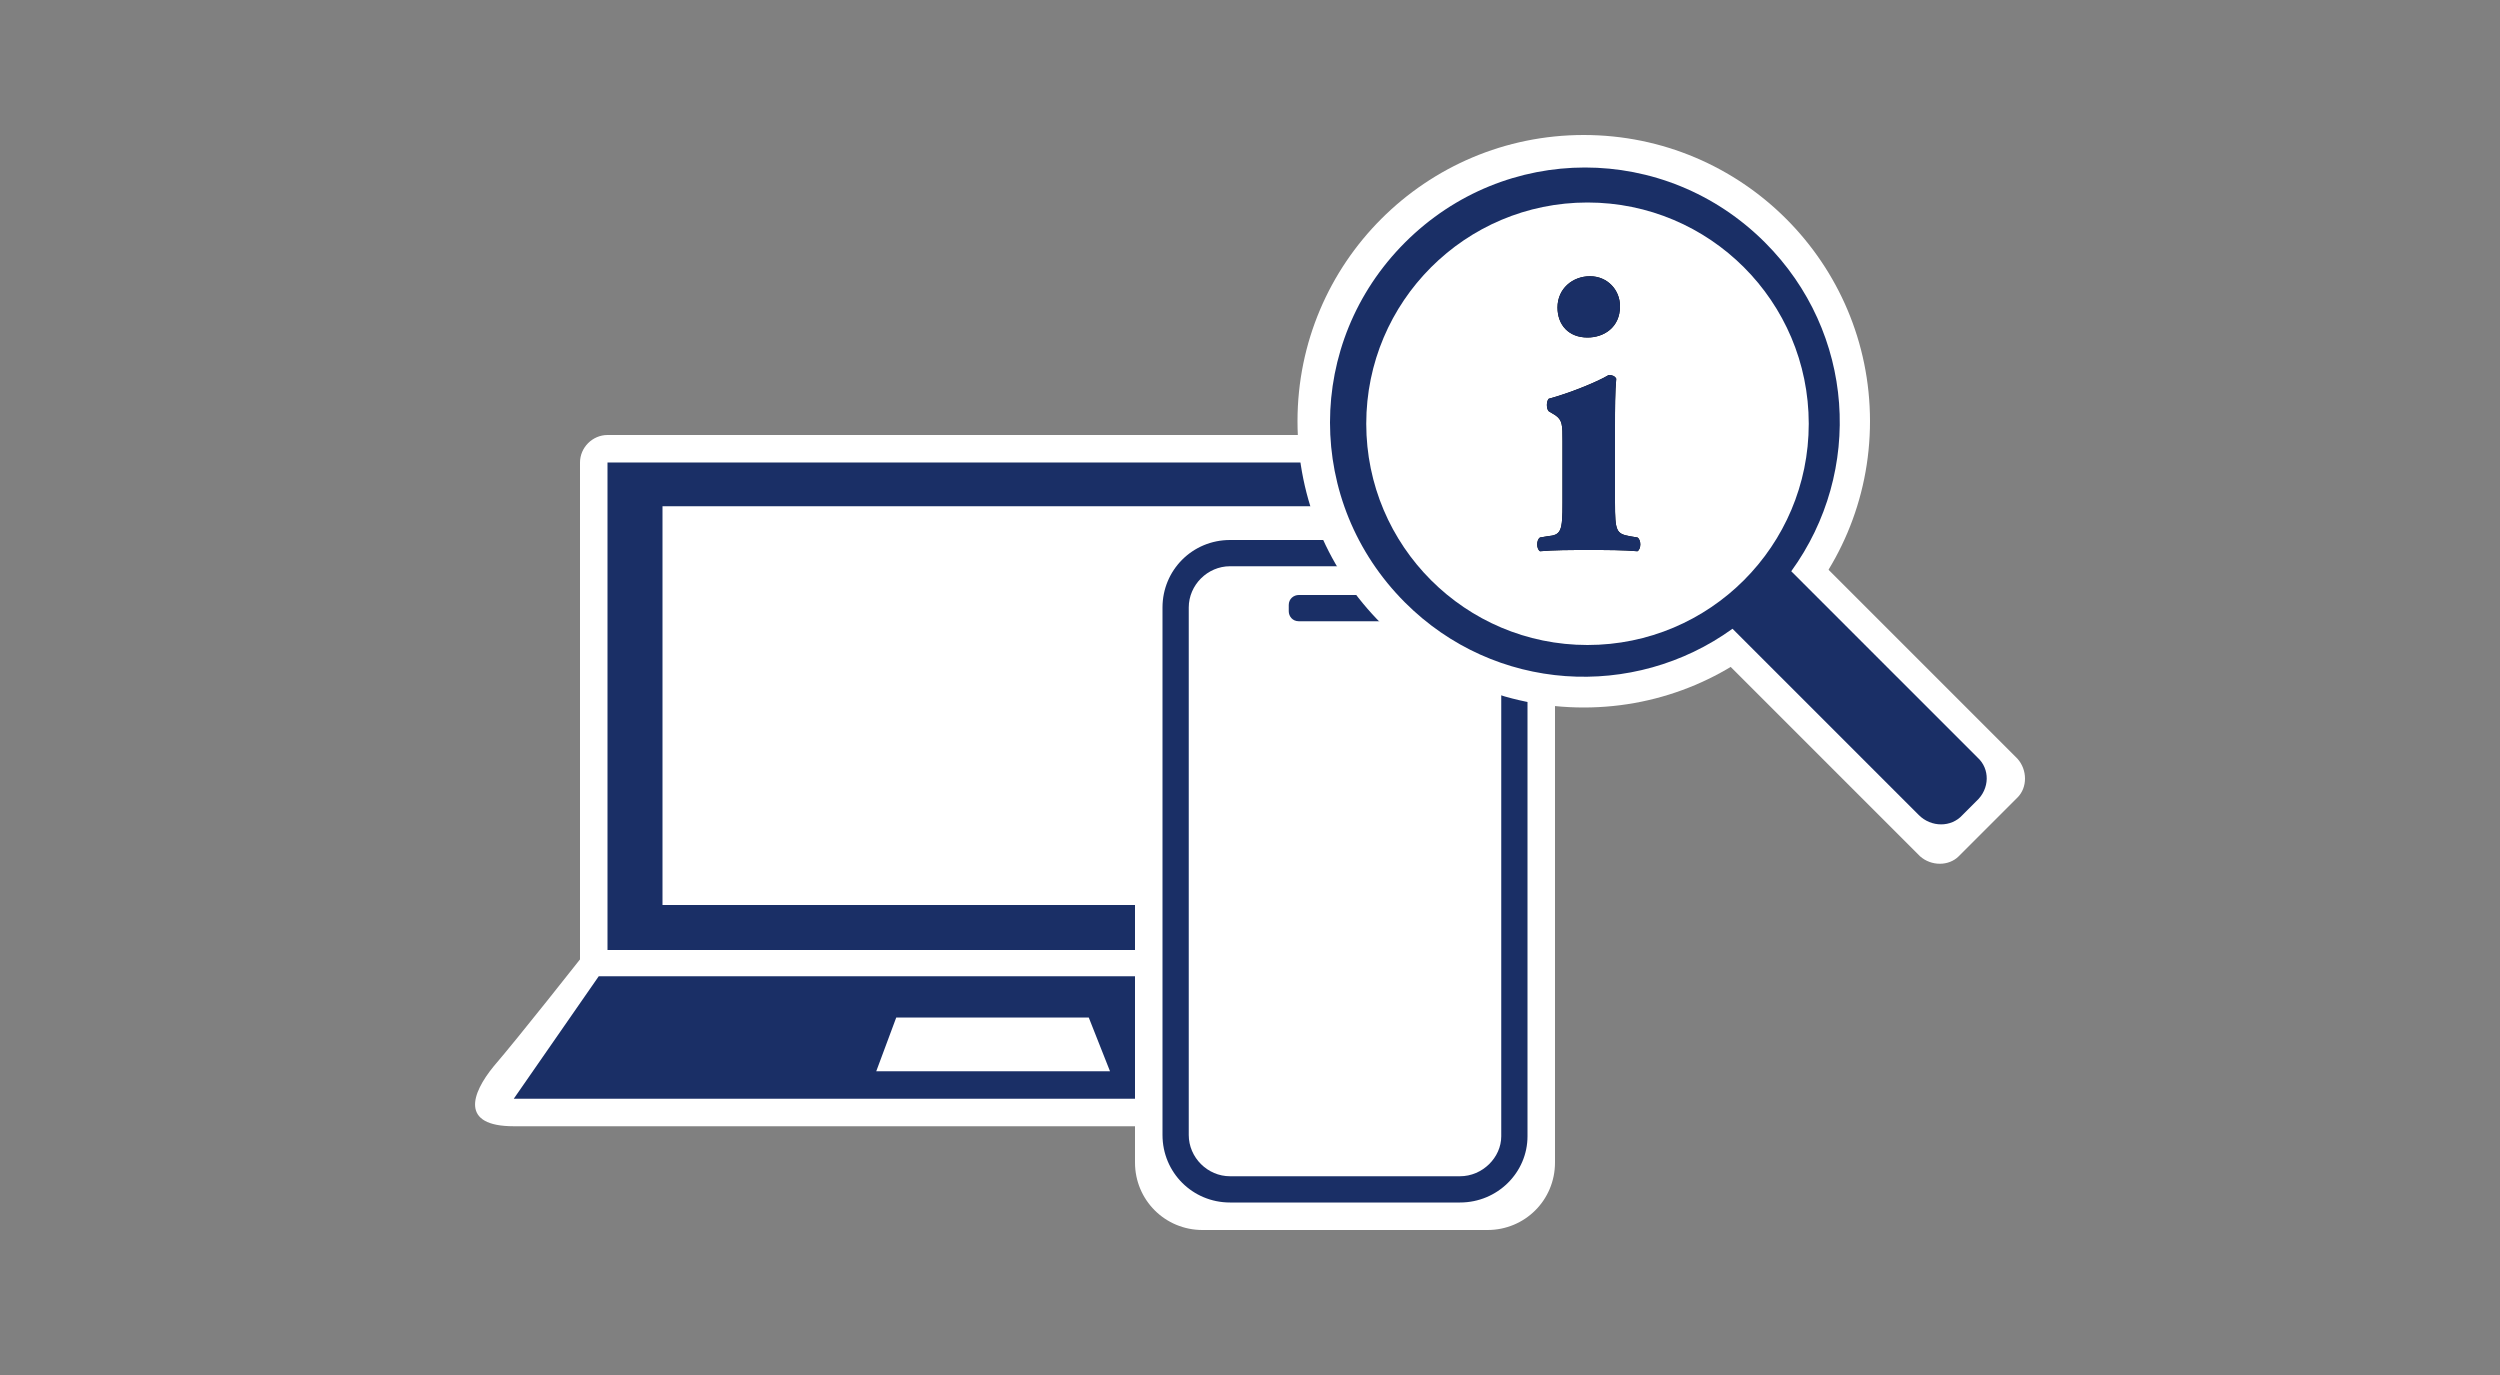
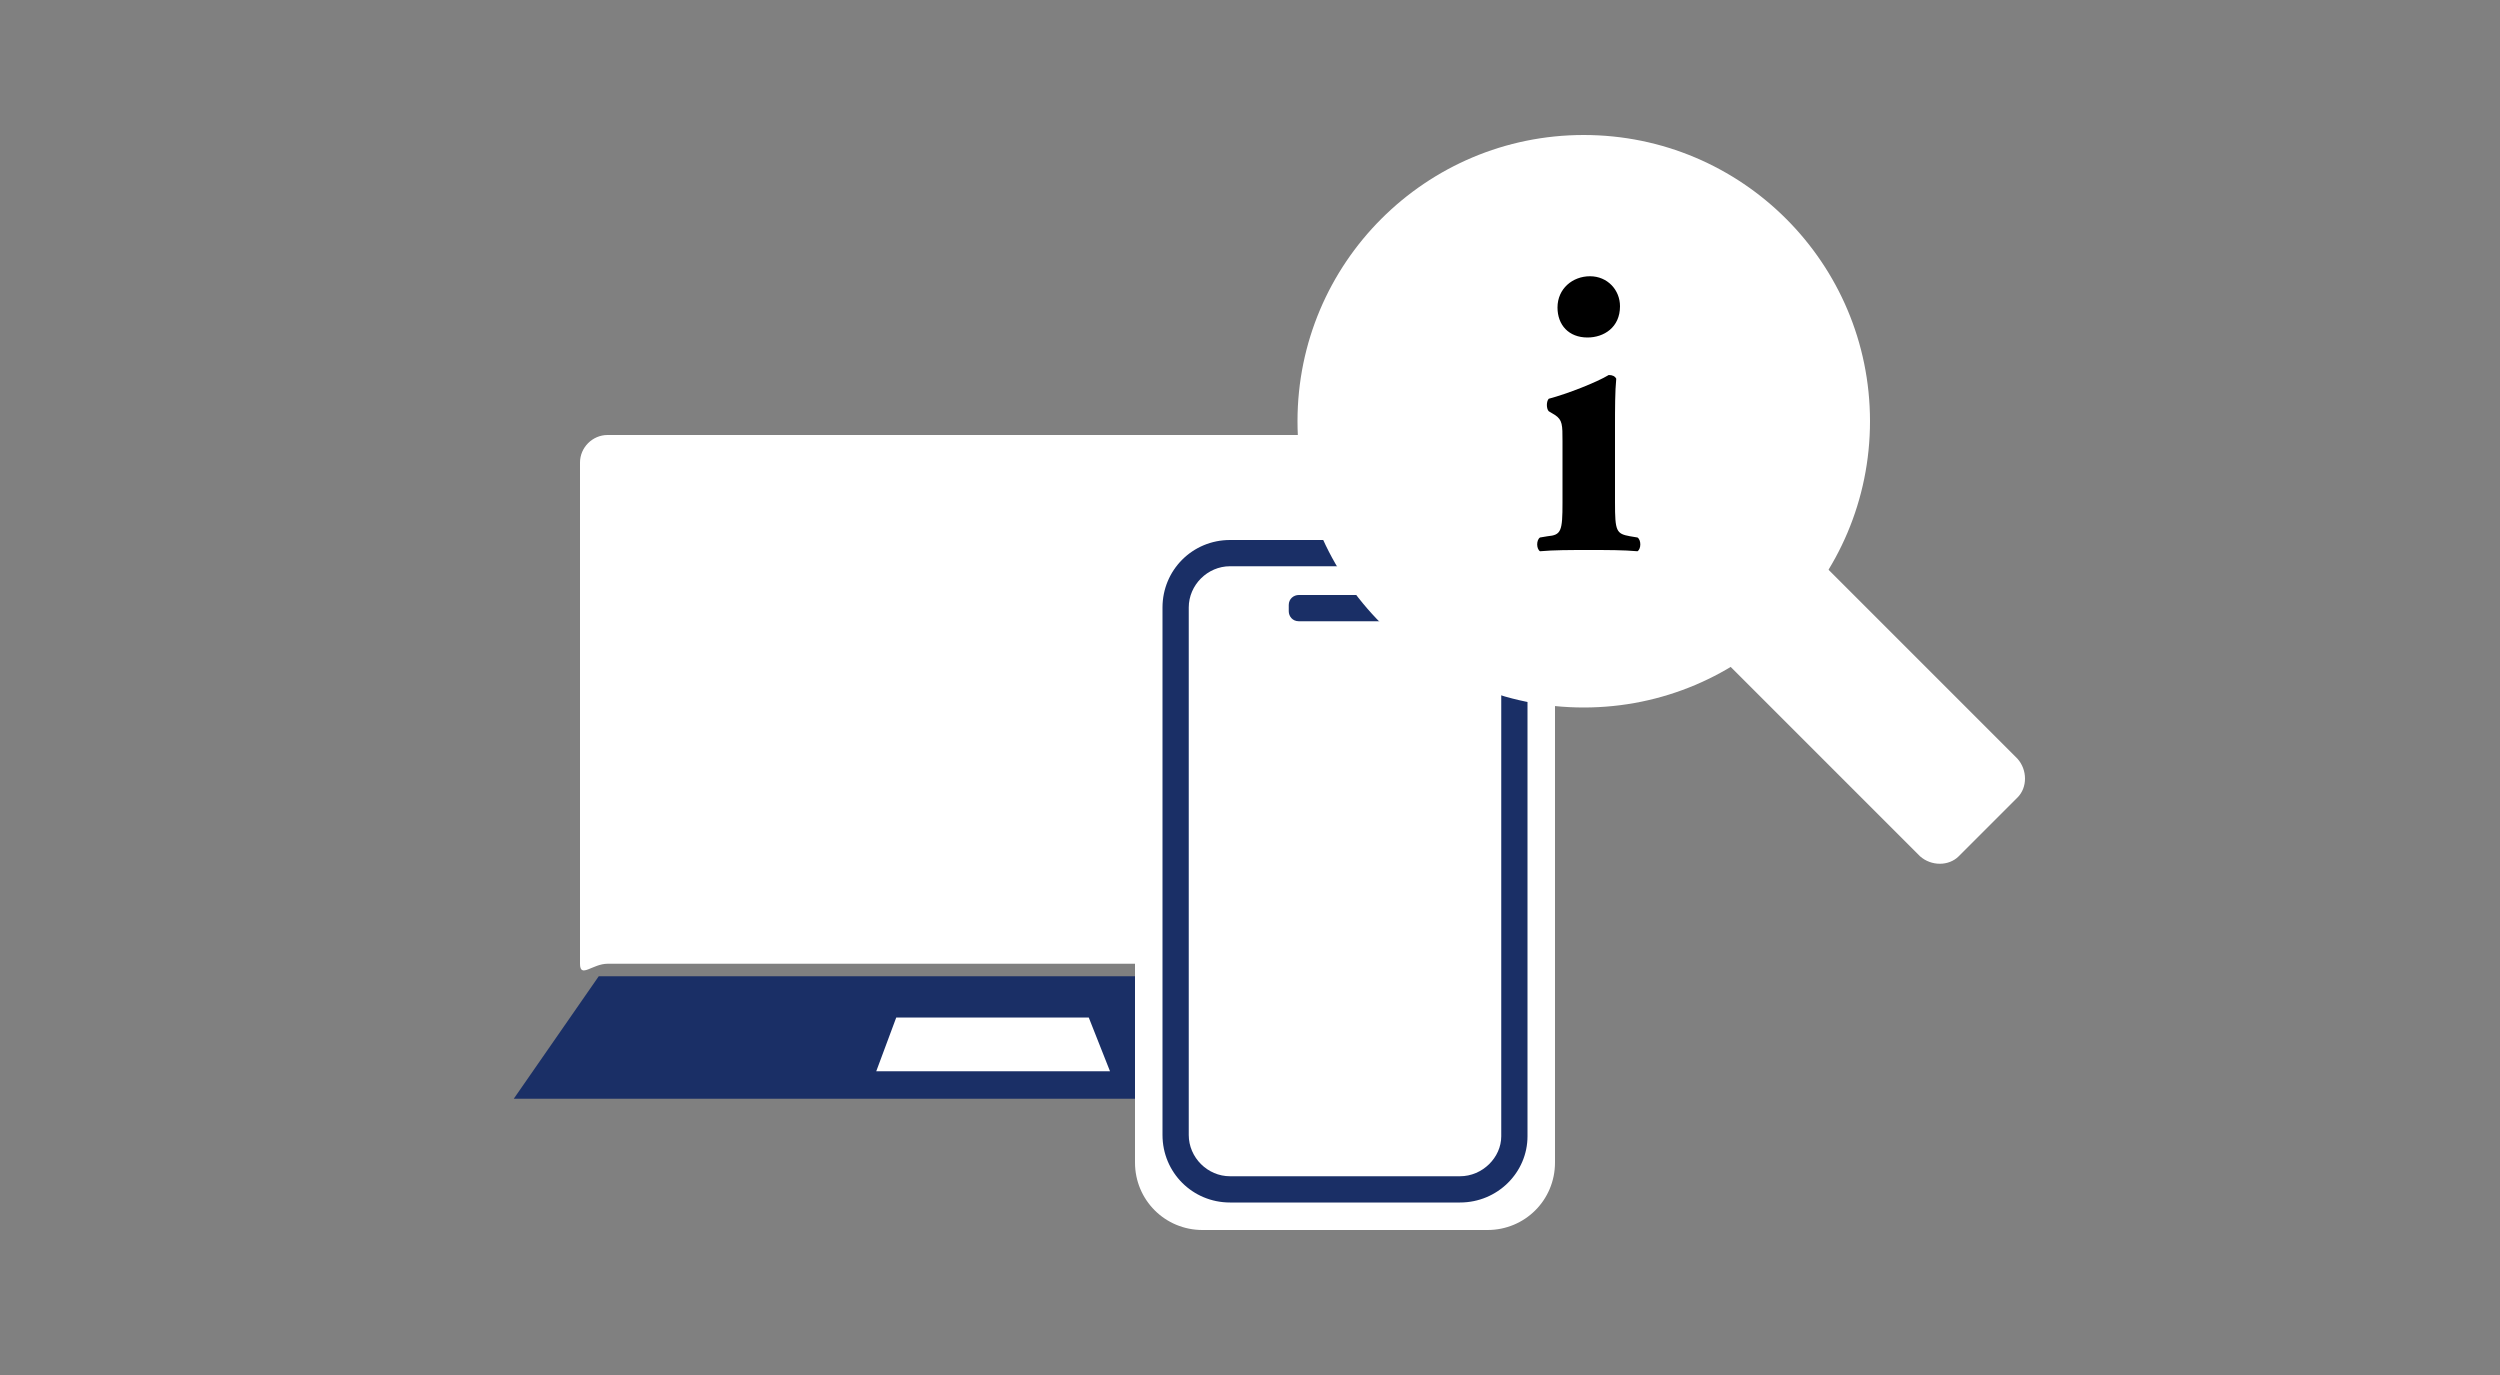
<svg xmlns="http://www.w3.org/2000/svg" version="1.1" x="0px" y="0px" viewBox="0 0 200 110" style="enable-background:new 0 0 200 110;" xml:space="preserve">
  <rect x="0" y="0" width="200" height="110" fill="#808080" stroke="none" />
  <style type="text/css">
	.st0{display:none;}
	.st1{display:inline;fill:none;}
	.st2{display:inline;}
	.st3{fill:#1A2F66;}
	.st4{fill:#FFFFFF;}
	.st5{enable-background:new    ;}
</style>
  <g id="レイヤー_2_00000047038109981449674280000002368645038412128646_" class="st0">
    <rect class="st1" width="200" height="110" />
    <g class="st2">
      <path class="st3" d="M121.2,97.1H78.8c-2.1,0-3.8-1.7-3.8-3.8V15.9c0-2.1,1.7-3.8,3.8-3.8h42.4c2.1,0,3.8,1.7,3.8,3.8v77.4    C125,95.4,123.3,97.1,121.2,97.1z" />
      <path class="st4" d="M114.4,72.8H85.6c-1.6,0-2.9-1.3-2.9-2.9V22.7c0-1.6,1.3-2.9,2.9-2.9h28.8c1.6,0,2.9,1.3,2.9,2.9v47.2    C117.3,71.5,116,72.8,114.4,72.8z" />
      <g>
        <path class="st4" d="M105.8,89H94.2c-2.2,0-4-1.8-4-4l0,0c0-2.2,1.8-4,4-4h11.6c2.2,0,4,1.8,4,4l0,0C109.8,87.2,108,89,105.8,89z     " />
        <path class="st3" d="M103.2,85.8h-6.5c-0.4,0-0.8-0.4-0.8-0.8l0,0c0-0.4,0.4-0.8,0.8-0.8h6.5c0.4,0,0.8,0.4,0.8,0.8l0,0     C104,85.4,103.7,85.8,103.2,85.8z" />
      </g>
      <g>
        <circle class="st3" cx="100" cy="45.1" r="11.9" />
        <g class="st5">
          <path class="st4" d="M103,50.9v2h-5.2v-2h1.6v-7.3h-1.6v-2h3.6v9.3H103z M101.5,37.8c0,0.4-0.1,0.7-0.4,1s-0.5,0.4-0.9,0.4      s-0.6-0.1-0.8-0.4c-0.2-0.3-0.3-0.6-0.3-1s0.1-0.7,0.3-1c0.2-0.3,0.5-0.4,0.8-0.4c0.3,0,0.6,0.1,0.9,0.4      C101.4,37,101.5,37.4,101.5,37.8z" />
        </g>
      </g>
    </g>
  </g>
  <g id="レイヤー_1">
    <g>
      <g>
        <path class="st4" d="M109.5,77.1H48.6c-1.2,0-2.2,1.2-2.2,0V37c0-1.2,1-2.2,2.2-2.2h60.9c1.2,0,2.2,1,2.2,2.2v37.9     C111.7,76.1,110.7,77.1,109.5,77.1z" />
-         <path class="st4" d="M109.2,90.1c0,0-66.5,0-68.1,0c-4.3,0-3.4-2.6-1.6-4.8c1.9-2.2,7.1-8.8,7.1-8.8l62.6,0.7V90.1z" />
-         <rect x="48.6" y="37" class="st3" width="62.8" height="39" />
        <polygon class="st3" points="117.8,87.9 41.1,87.9 47.9,78.1 111,78.1    " />
        <polygon class="st4" points="88.8,85.7 70.1,85.7 71.7,81.4 87.1,81.4    " />
-         <rect x="53" y="40.5" class="st4" width="52.8" height="31.9" />
      </g>
      <path class="st4" d="M119,98.4H96.2c-3,0-5.4-2.4-5.4-5.4V47.4c0-3,2.4-5.4,5.4-5.4H119c3,0,5.4,2.4,5.4,5.4V93    C124.4,96,122,98.4,119,98.4z" />
      <path class="st4" d="M161.4,63.8l-4.7,4.7c-0.8,0.8-2.2,0.8-3.1,0l-23.3-23.3c-0.8-0.8-0.8-2.2,0-3.1l4.7-4.7    c0.8-0.8,2.2-0.8,3.1,0l23.3,23.3C162.2,61.6,162.2,63,161.4,63.8z" />
      <rect x="102.8" y="45.9" class="st4" width="2.8" height="42.2" />
      <path class="st3" d="M116.8,96.2H98.4c-3,0-5.4-2.4-5.4-5.4V48.6c0-3,2.4-5.4,5.4-5.4h18.4c3,0,5.4,2.4,5.4,5.4v42.3    C122.2,93.8,119.8,96.2,116.8,96.2z" />
      <path class="st4" d="M116.8,94.1H98.4c-1.8,0-3.3-1.5-3.3-3.3V48.6c0-1.8,1.5-3.3,3.3-3.3h18.4c1.8,0,3.3,1.5,3.3,3.3v42.3    C120.1,92.6,118.6,94.1,116.8,94.1z" />
      <path class="st3" d="M112.2,49.7h-8.3c-0.5,0-0.8-0.4-0.8-0.8v-0.5c0-0.5,0.4-0.8,0.8-0.8h8.3c0.5,0,0.8,0.4,0.8,0.8v0.5    C113.1,49.3,112.7,49.7,112.2,49.7z" />
      <circle class="st4" cx="126.7" cy="33.7" r="22.9" />
      <g>
        <g>
-           <path class="st3" d="M158.2,60.6l-14.9-14.9c5.8-8,5.1-19.1-2.1-26.3c-8-8-20.8-8-28.8,0c-8,8-8,20.8,0,28.8      c7.2,7.2,18.3,7.8,26.2,2.1l14.9,14.9c1,1,2.6,1,3.5,0l1.1-1.1C159.2,63.1,159.2,61.5,158.2,60.6z" />
-         </g>
+           </g>
      </g>
      <circle class="st4" cx="127" cy="33.9" r="17.7" />
      <g>
        <g>
          <path d="M129.2,40.2c0,2.3,0.1,2.5,1.2,2.7l0.6,0.1c0.3,0.2,0.3,0.9,0,1.1c-1.1-0.1-2.4-0.1-3.9-0.1c-1.5,0-2.8,0-3.9,0.1      c-0.3-0.2-0.3-0.9,0-1.1l0.6-0.1c1.1-0.1,1.2-0.4,1.2-2.7v-4.9c0-1.3,0-1.7-0.6-2.1l-0.5-0.3c-0.2-0.2-0.2-0.8,0-1      c1.5-0.4,3.8-1.3,4.8-1.9c0.3,0,0.5,0.1,0.6,0.3c-0.1,1-0.1,2.4-0.1,3.9V40.2z M129.6,24.5c0,1.7-1.3,2.5-2.6,2.5      c-1.5,0-2.4-1-2.4-2.4c0-1.5,1.2-2.5,2.6-2.5C128.6,22.1,129.6,23.2,129.6,24.5z" />
        </g>
        <g>
-           <path class="st3" d="M129.2,40.2c0,2.3,0.1,2.5,1.2,2.7l0.6,0.1c0.3,0.2,0.3,0.9,0,1.1c-1.1-0.1-2.4-0.1-3.9-0.1      c-1.5,0-2.8,0-3.9,0.1c-0.3-0.2-0.3-0.9,0-1.1l0.6-0.1c1.1-0.1,1.2-0.4,1.2-2.7v-4.9c0-1.3,0-1.7-0.6-2.1l-0.5-0.3      c-0.2-0.2-0.2-0.8,0-1c1.5-0.4,3.8-1.3,4.8-1.9c0.3,0,0.5,0.1,0.6,0.3c-0.1,1-0.1,2.4-0.1,3.9V40.2z M129.6,24.5      c0,1.7-1.3,2.5-2.6,2.5c-1.5,0-2.4-1-2.4-2.4c0-1.5,1.2-2.5,2.6-2.5C128.6,22.1,129.6,23.2,129.6,24.5z" />
-         </g>
+           </g>
      </g>
    </g>
  </g>
</svg>